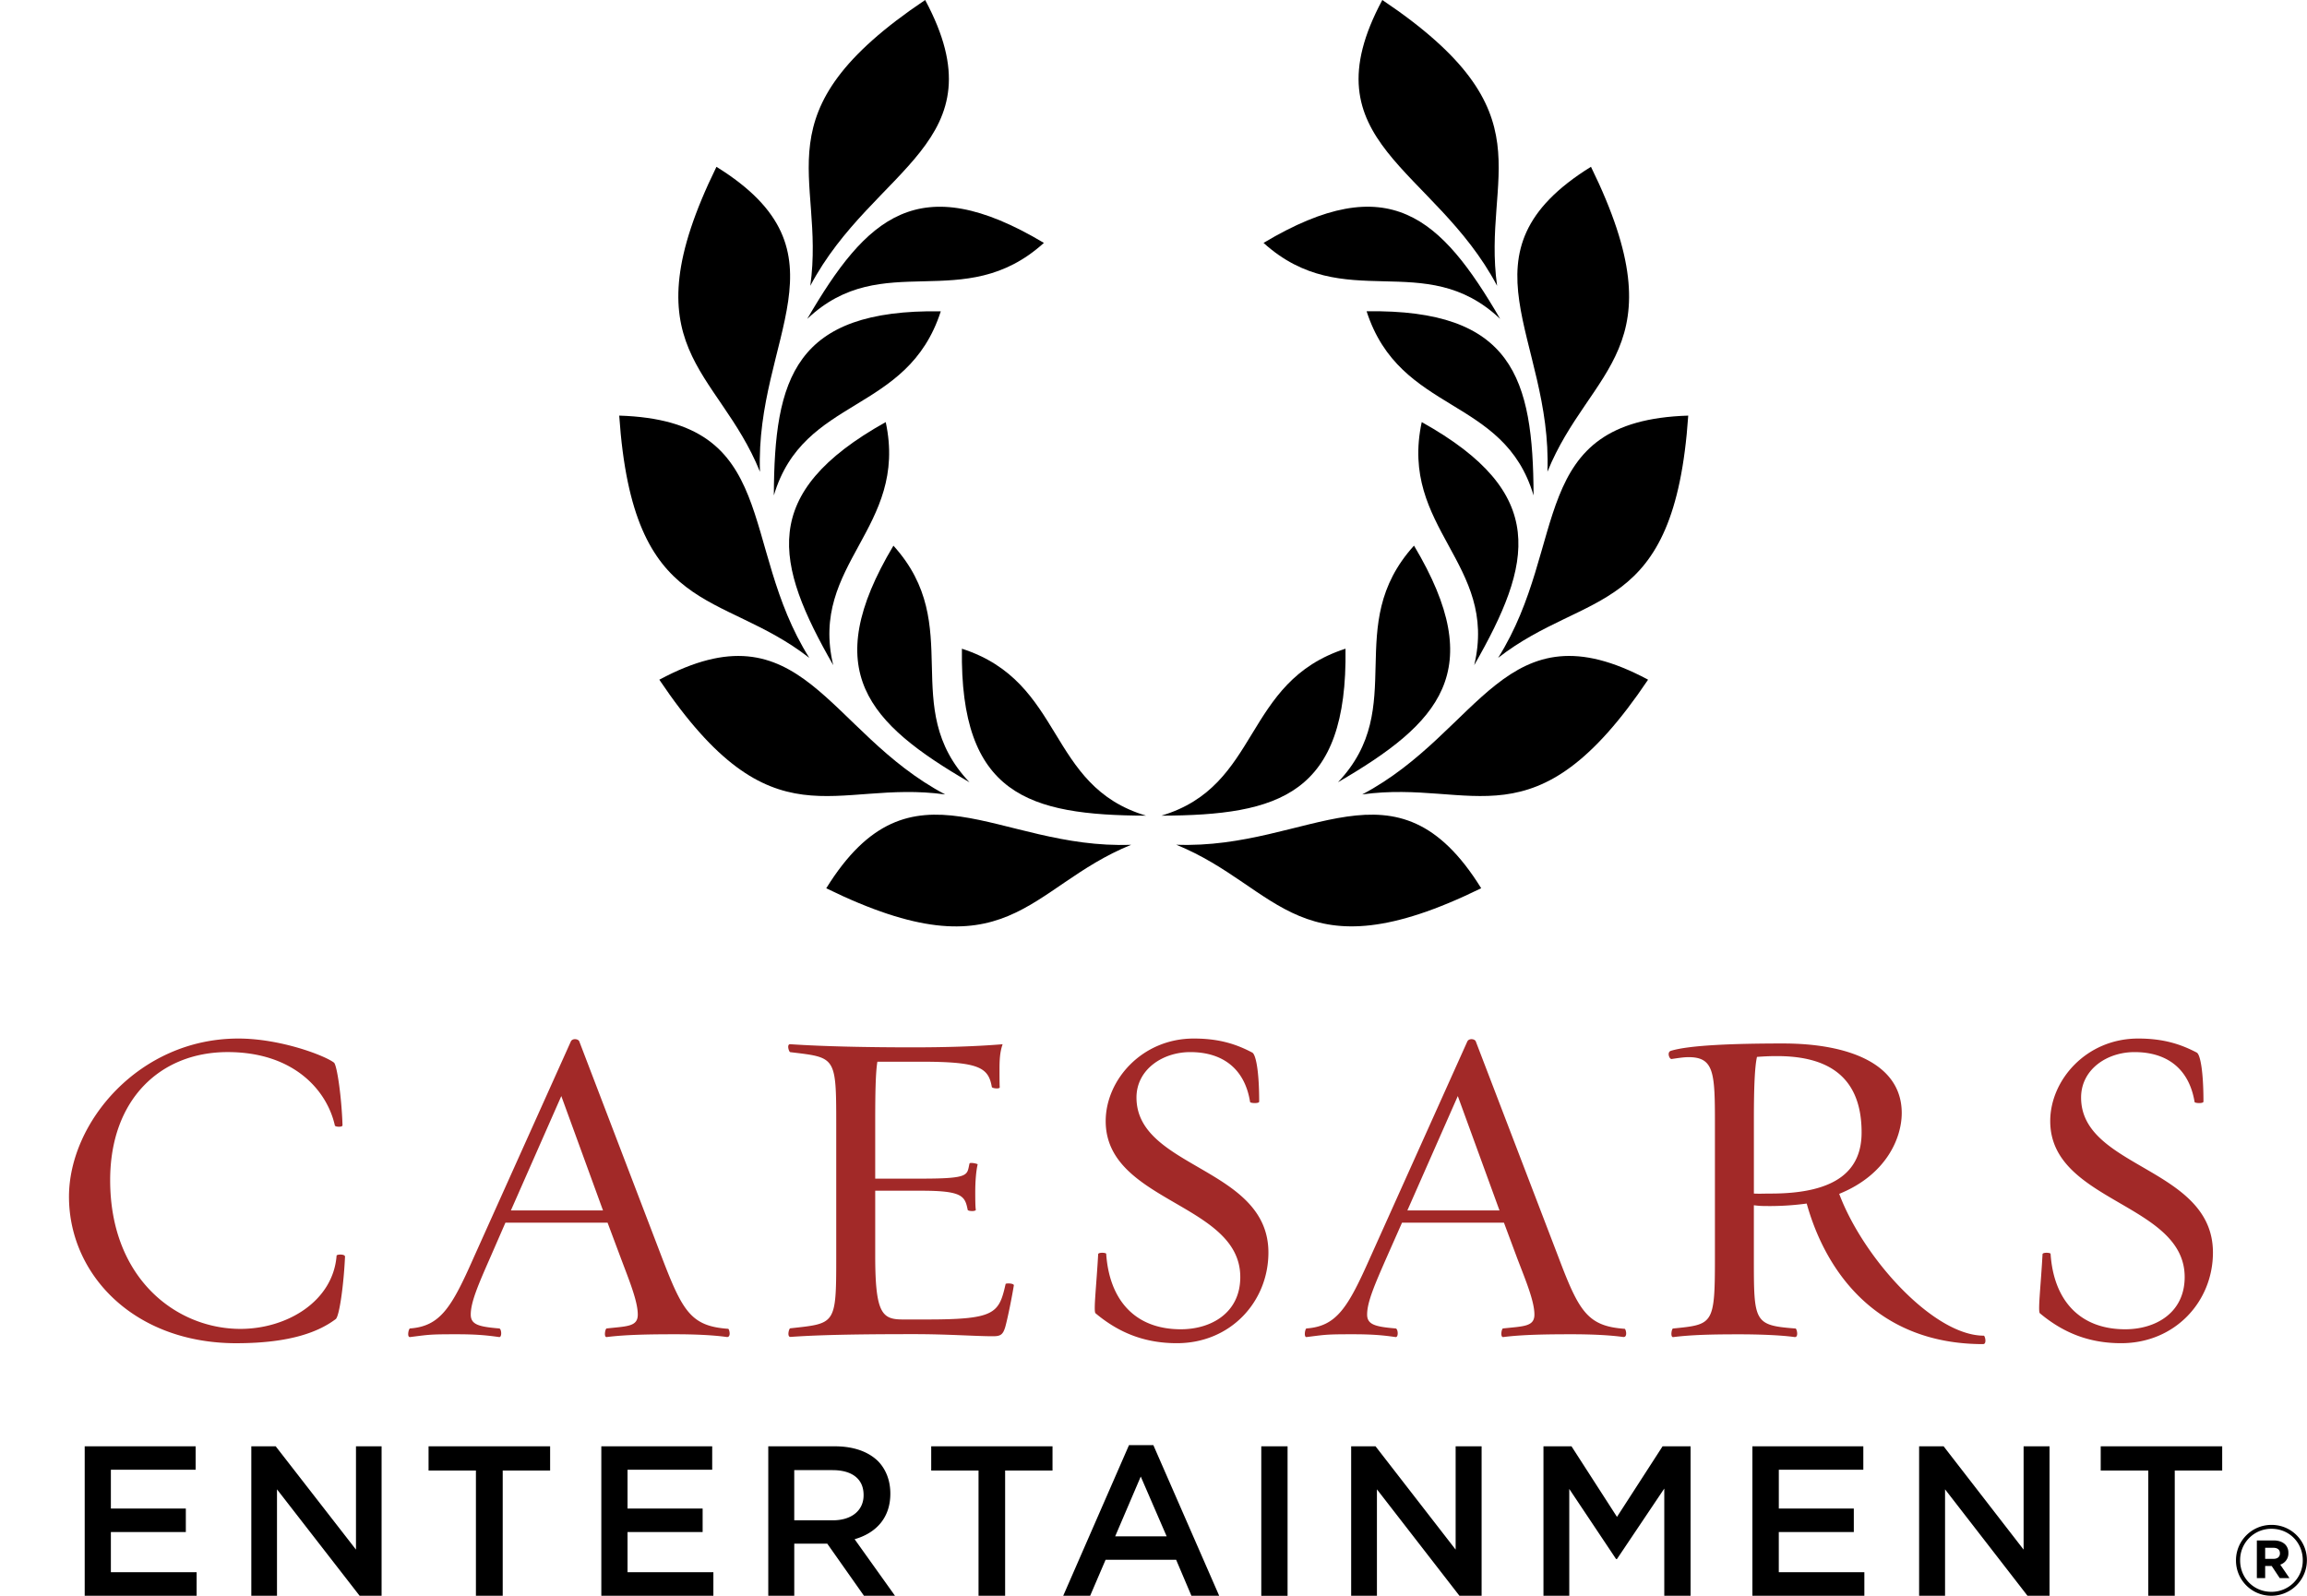
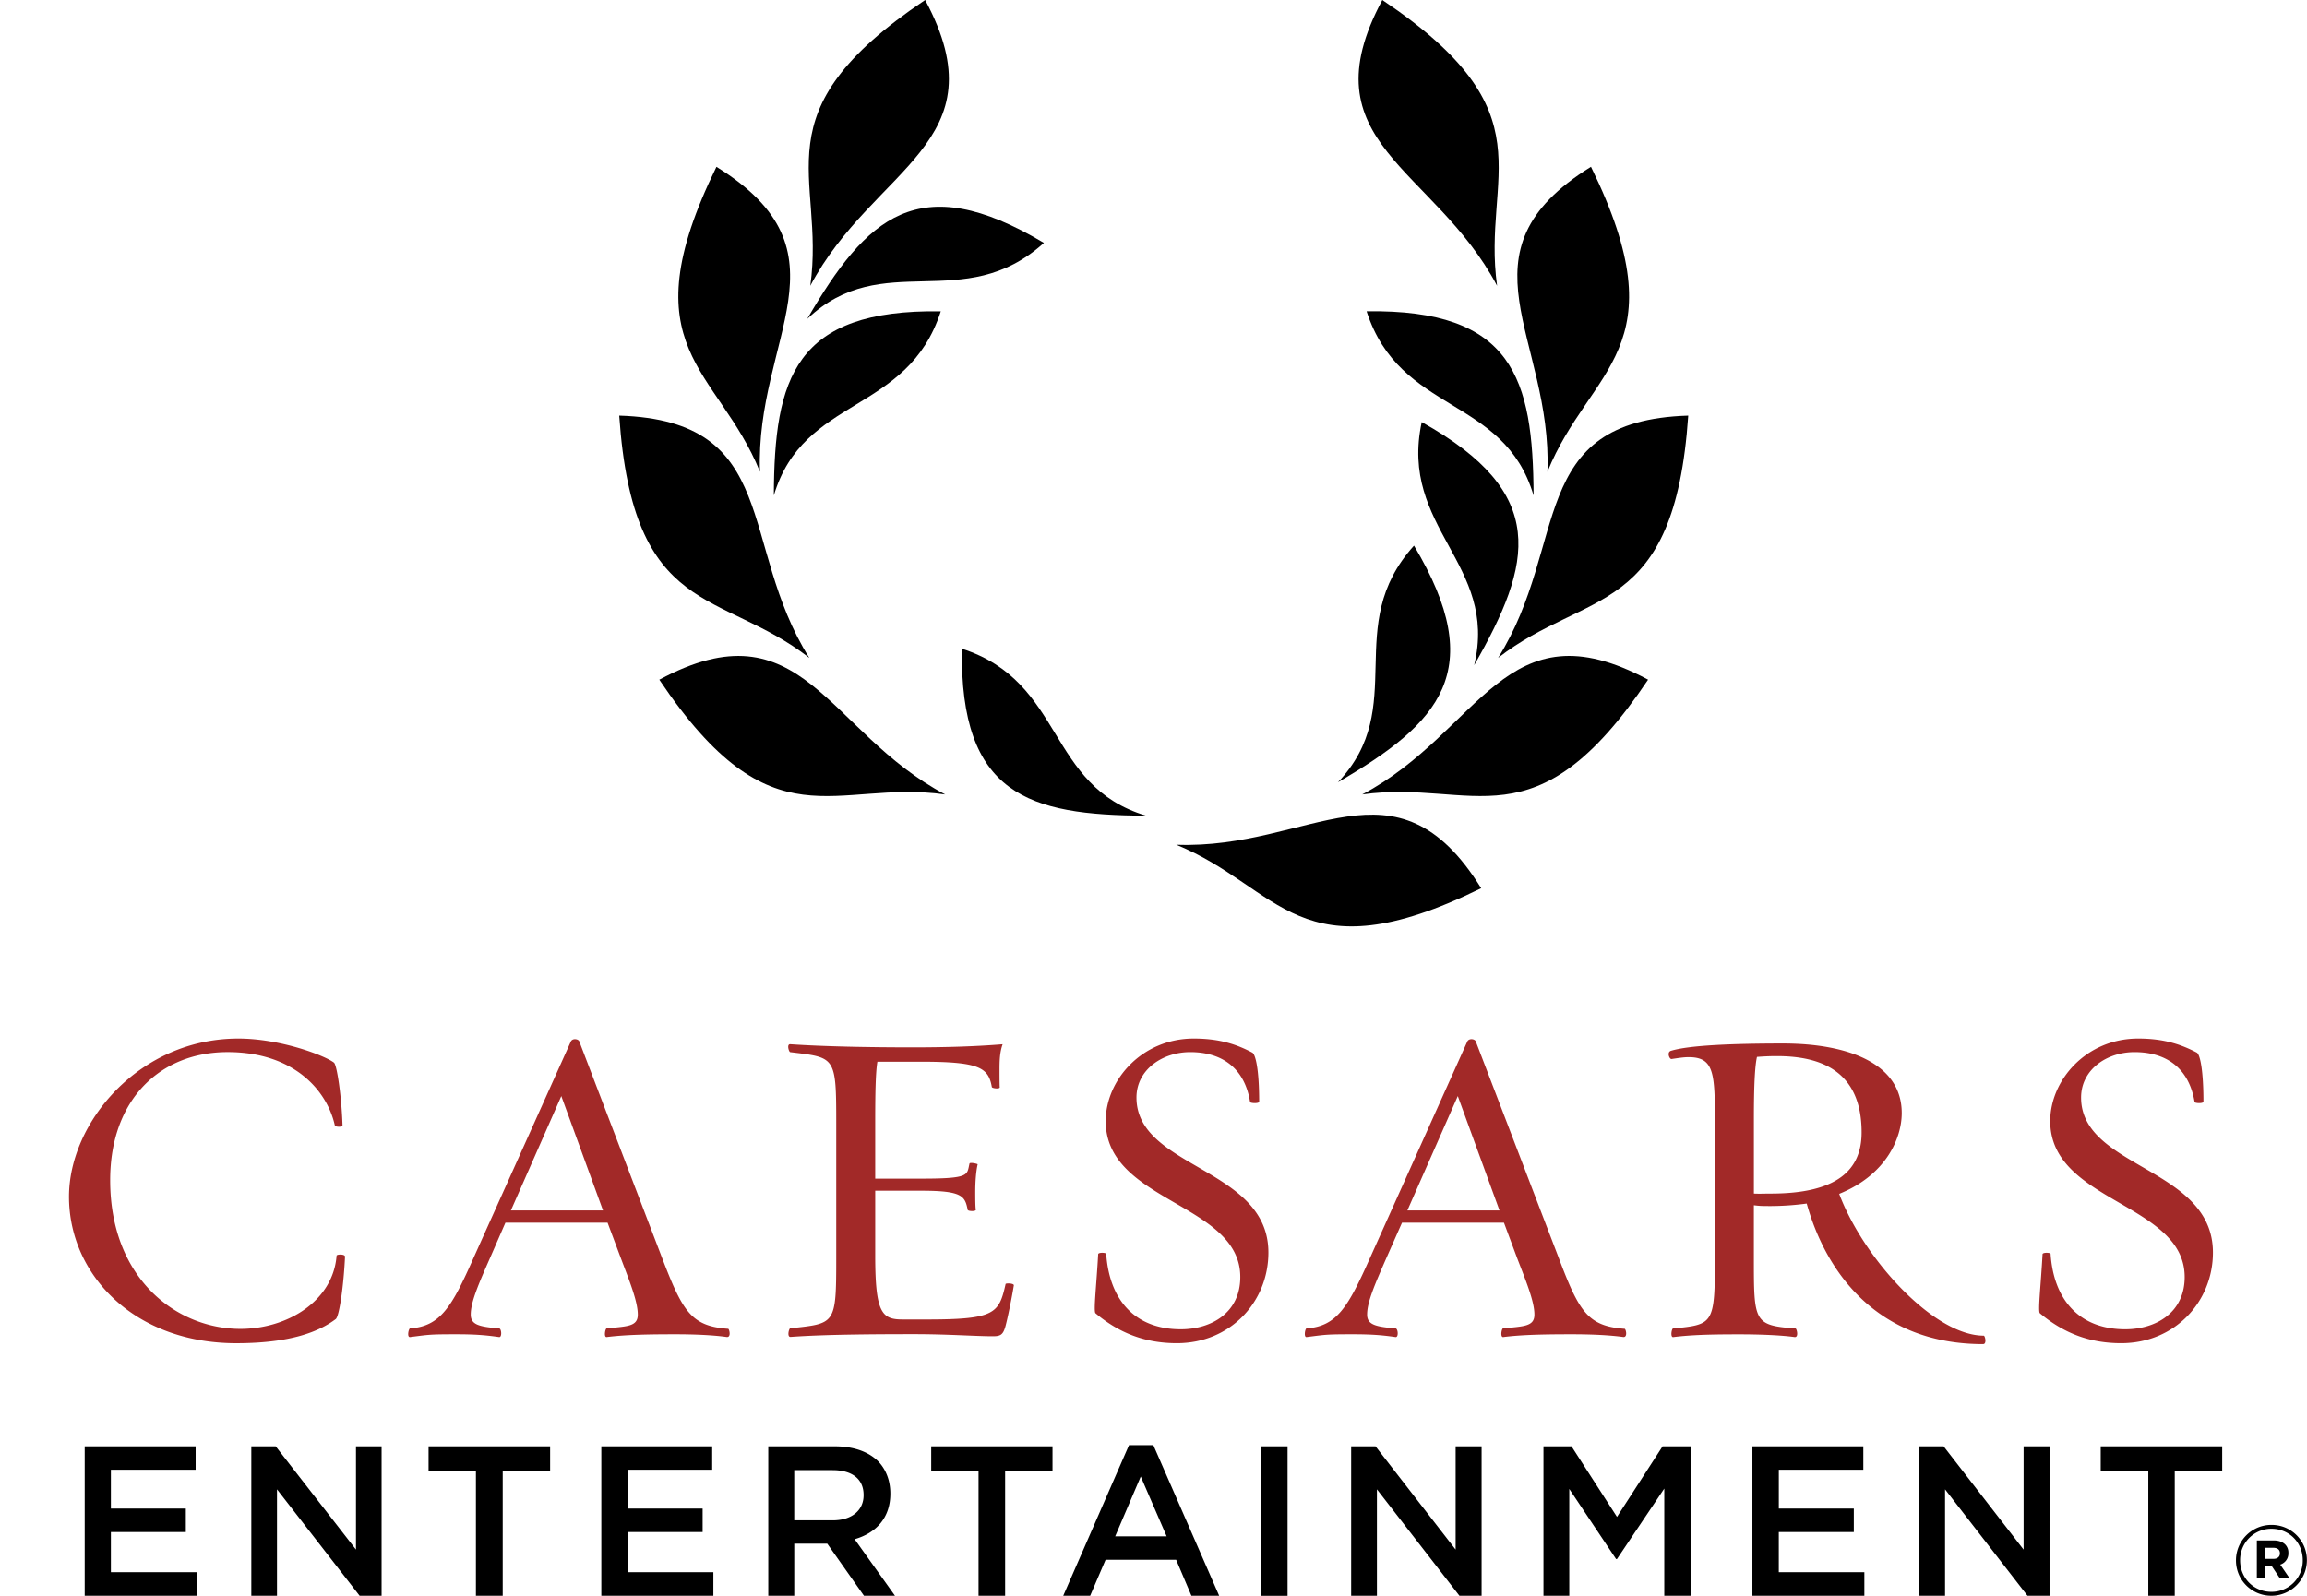
<svg xmlns="http://www.w3.org/2000/svg" xml:space="preserve" width="115.48" height="79.9">
  <defs>
    <clipPath id="a" clipPathUnits="userSpaceOnUse">
      <path d="M298.68 12.605h188.11V62.1H298.68V12.605z" />
    </clipPath>
  </defs>
  <path d="M4.24 72.416h5.553v1.175H5.55v1.943h3.752v1.176H5.55v2.011h4.292V79.9H4.24v-7.484zM12.58 72.416H13.8l4.019 5.173v-5.173h1.282V79.9h-1.1l-4.136-5.329V79.9H12.58v-7.484zM23.823 73.63h-2.371v-1.214h6.085v1.215h-2.373V79.9h-1.341v-6.27zM30.1 72.416h5.55v1.175h-4.238v1.943h3.759v1.176h-3.759v2.011h4.297V79.9H30.1v-7.484zM41.69 76.122c.943 0 1.538-.497 1.538-1.252v-.02c0-.8-.58-1.24-1.551-1.24h-1.92v2.512h1.932zm-3.233-3.705h3.33c.942 0 1.676.266 2.166.745.391.403.614.965.614 1.617v.013c0 1.23-.74 1.976-1.788 2.276L44.8 79.9h-1.553l-1.838-2.61h-1.651v2.61h-1.301v-7.483zM48.982 73.63h-2.369v-1.214h6.072v1.215h-2.372V79.9h-1.331v-6.27zM58.398 76.924l-1.296-2.993-1.28 2.993h2.576zm-1.885-4.565h1.22l3.295 7.541h-1.39l-.764-1.8h-3.533l-.772 1.8h-1.348l3.292-7.541zM63.135 72.418h1.316v7.484h-1.316v-7.484zM67.634 72.416h1.22l4.01 5.173v-5.173h1.3V79.9h-1.11l-4.13-5.329V79.9h-1.29v-7.484zM77.26 72.416h1.403l2.277 3.535 2.283-3.535h1.401V79.9h-1.316v-5.368L80.94 78.06h-.046l-2.342-3.509V79.9H77.26v-7.484zM87.719 72.416h5.552v1.175h-4.23v1.943h3.754v1.176H89.04v2.011h4.283V79.9h-5.604v-7.484zM96.064 72.416h1.226l4.004 5.173v-5.173h1.298V79.9h-1.103l-4.127-5.329V79.9h-1.298v-7.484zM107.536 73.63h-2.382v-1.214h6.081v1.215h-2.375V79.9h-1.324v-6.27zM113.803 78.052c.21 0 .322-.112.322-.269v-.01c0-.182-.125-.275-.332-.275h-.407v.554h.417zm-.833-.922h.836c.255 0 .452.072.585.205a.573.573 0 0 1 .157.412v.01a.585.585 0 0 1-.407.584l.462.676h-.487l-.402-.606h-.328v.606h-.416V77.13zm2.298.996v-.011c0-.867-.672-1.568-1.564-1.568a1.56 1.56 0 0 0-1.571 1.579v.01c0 .865.671 1.567 1.562 1.567a1.56 1.56 0 0 0 1.573-1.577m-3.343.01v-.01c0-.968.783-1.775 1.779-1.775.995 0 1.771.797 1.771 1.764v.011a1.78 1.78 0 0 1-1.78 1.774c-.995 0-1.77-.802-1.77-1.764" />
  <path fill="#a22928" d="M11.84 67.256c-5.166 0-8.387-3.471-8.387-7.337C3.453 56.2 6.967 52 11.93 52c2.099 0 4.318.846 4.788 1.206.154.133.384 1.748.427 3.137 0 .105-.355.085-.382.015-.385-1.742-2.035-3.68-5.369-3.68-3.357 0-5.88 2.36-5.88 6.412 0 4.944 3.331 7.448 6.52 7.448 2.336 0 4.638-1.383 4.814-3.665 0-.073.422-.093.422.046-.062 1.381-.28 2.999-.468 3.13-.803.605-2.21 1.206-4.962 1.206M25.574 60.606h4.61l-2.087-5.726-2.523 5.726zm8.236 6.201c-1.322 0-2.485.02-3.43.138-.17.041-.086-.429-.013-.429 1.023-.112 1.558-.086 1.558-.694 0-.67-.425-1.7-.847-2.823l-.666-1.78H25.3l-.776 1.78c-.582 1.325-.96 2.197-.96 2.823 0 .51.425.608 1.423.694.117 0 .156.47-.014.429-.705-.099-1.208-.138-2.145-.138-1.331 0-1.345.02-2.29.138-.184.041-.084-.429-.013-.429 1.513-.112 2.082-1.045 3.19-3.557l4.86-10.814c.084-.174.378-.128.423 0l4.134 10.814c1.038 2.707 1.46 3.445 3.32 3.575.058.02.157.432-.072.41-.697-.098-1.632-.137-2.57-.137M49.692 66.906c-.834 0-2.262-.105-3.913-.105-2.262 0-4.565.02-6.202.138-.197.02-.085-.43-.02-.43 2.263-.25 2.302-.158 2.302-3.537v-6.708c0-3.394-.039-3.308-2.302-3.583-.065 0-.202-.431.02-.396 1.637.11 3.83.156 6.103.156 1.665 0 3.178-.046 4.508-.156-.145.409-.156.827-.156 1.296 0 .221 0 .666.01.848.033.11-.368.07-.394 0-.17-.99-.646-1.27-3.581-1.27h-2.148c-.091.552-.109 1.583-.109 2.985v2.87h2.303c2.459 0 2.28-.175 2.417-.755.015-.072.37 0 .409.037-.081.34-.121.876-.121 1.385 0 .251 0 .698.025.873.046.117-.381.097-.403.026-.137-.696-.268-.961-2.327-.961H43.81v3.27c0 2.903.358 3.177 1.388 3.177h1.189c3.416 0 3.617-.295 3.95-1.775 0-.046.43-.046.412.071-.09.555-.3 1.618-.43 2.082-.119.396-.244.462-.627.462M54.838 65.756c-.11-.086.046-1.384.132-2.956 0-.104.402-.085.402-.02.156 2.279 1.41 3.777 3.738 3.777 1.519 0 2.974-.823 2.974-2.615 0-3.713-6.737-3.737-6.737-7.808 0-2.054 1.813-4.134 4.407-4.134 1.3 0 2.154.294 2.931.704.182.103.345.946.345 2.453 0 .11-.456.083-.456.018-.262-1.655-1.362-2.496-2.994-2.496-1.4 0-2.692.885-2.692 2.275 0 3.556 6.604 3.488 6.604 7.76 0 2.46-1.895 4.54-4.578 4.54-1.599 0-2.896-.508-4.076-1.498M70.448 60.606h4.611l-2.087-5.726-2.524 5.726zm8.229 6.201c-1.317 0-2.482.02-3.417.138-.18.041-.095-.429-.025-.429 1.025-.112 1.572-.086 1.572-.694 0-.67-.432-1.7-.862-2.823l-.663-1.78H70.18l-.787 1.78c-.58 1.325-.96 2.197-.96 2.823 0 .51.43.608 1.427.694.118 0 .163.47-.015.429-.693-.099-1.21-.138-2.15-.138-1.317 0-1.336.02-2.28.138-.17.041-.087-.429-.016-.429 1.513-.112 2.074-1.045 3.19-3.557l4.86-10.814c.09-.174.378-.128.424 0l4.142 10.814c1.023 2.707 1.452 3.445 3.312 3.575.06.02.158.432-.073.41-.696-.098-1.636-.137-2.577-.137M87.948 52.919c-.109.475-.155 1.5-.155 3.13v3.713c.315.015.469 0 .847 0 3.358 0 4.545-1.208 4.545-3.06 0-3.053-2.007-3.823-4.238-3.823-.347 0-.62.012-1 .04m2.49 7.343a13.71 13.71 0 0 1-1.775.125c-.445 0-.554 0-.87-.04v2.634c0 3.224 0 3.379 2.088 3.538.057 0 .17.448-.047.428-.696-.098-1.793-.137-2.771-.137-1.305 0-2.355.02-3.293.137-.176.042-.09-.428-.025-.428 2.013-.203 2.099-.184 2.099-3.538v-6.735c0-2.526-.039-3.314-1.32-3.314-.246 0-.533.047-.844.092-.112.025-.25-.334-.047-.407.918-.286 3.155-.37 5.615-.37 3.268 0 5.947 1.003 5.947 3.484 0 1.251-.774 3.093-3.13 4.046 1.208 3.224 4.726 7.1 7.235 7.1.064 0 .166.423-.032.423-5.24 0-7.848-3.518-8.83-7.038M102.11 65.756c-.11-.086.047-1.384.132-2.956 0-.104.403-.085.403-.02.15 2.279 1.417 3.777 3.738 3.777 1.521 0 2.974-.823 2.974-2.615 0-3.713-6.73-3.737-6.73-7.808 0-2.054 1.806-4.134 4.402-4.134 1.29 0 2.15.294 2.935.704.176.103.333.946.333 2.453 0 .11-.444.083-.444.018-.274-1.655-1.37-2.496-3.006-2.496-1.403 0-2.675.885-2.675 2.275 0 3.556 6.6 3.488 6.6 7.76 0 2.46-1.904 4.54-4.593 4.54-1.591 0-2.887-.508-4.069-1.498" />
  <path d="M57.37 40.841c-5.885-.023-9.329-1.041-9.22-8.36 5.172 1.674 4.216 6.872 9.22 8.36M52.254 12.162c-4.03 3.644-8.058.215-11.847 3.805 2.96-5.084 5.565-7.556 11.847-3.805" />
  <path d="M40.561 14.309C41.337 8.736 37.846 5.68 46.31 0c3.846 7.169-2.604 8.363-5.748 14.308M47.093 15.586c-1.67 5.176-6.871 4.216-8.357 9.221.021-5.882 1.038-9.327 8.357-9.22" />
  <path d="M38.04 23.618c-2.113-5.214-6.662-6.114-2.177-15.265 6.918 4.287 1.93 8.546 2.178 15.265M30.996 20.81c8.131.252 5.939 6.436 9.514 12.129-4.436-3.455-8.824-1.96-9.514-12.13M33.003 34.033c7.171-3.849 8.365 2.604 14.31 5.745-5.575-.772-8.626 2.713-14.31-5.745" />
-   <path d="M41.708 33.304c-2.925-5.11-3.76-8.604 2.628-12.17 1.142 5.317-3.843 7.092-2.628 12.17M44.722 27.322c3.645 4.028.214 8.058 3.808 11.847-5.086-2.962-7.56-5.566-3.808-11.847M41.359 44.476c4.285-6.917 8.546-1.927 15.262-2.177-5.214 2.117-6.114 6.663-15.262 2.177M58.134 40.841c5.885-.023 9.327-1.041 9.217-8.361-5.171 1.672-4.214 6.871-9.217 8.361M63.248 12.162c4.03 3.642 8.056.215 11.845 3.805-2.96-5.086-5.564-7.558-11.845-3.805" />
  <path d="M74.939 14.309C74.164 8.736 77.655 5.68 69.194 0c-3.847 7.169 2.602 8.364 5.745 14.309M68.407 15.585c1.672 5.175 6.874 4.218 8.358 9.223-.021-5.883-1.039-9.328-8.357-9.223" />
  <path d="M77.46 23.618c2.114-5.215 6.663-6.115 2.178-15.267-6.916 4.288-1.929 8.547-2.179 15.267M84.507 20.81c-8.132.252-5.941 6.436-9.516 12.129 4.437-3.457 8.825-1.962 9.516-12.13M82.497 34.032c-7.169-3.848-8.365 2.604-14.308 5.745 5.575-.772 8.627 2.713 14.308-5.745" />
  <path d="M73.794 33.304c2.924-5.11 3.763-8.605-2.627-12.17-1.144 5.316 3.842 7.09 2.627 12.17M70.78 27.32c-3.644 4.029-.215 8.059-3.806 11.847 5.085-2.962 7.556-5.565 3.806-11.847M74.143 44.474c-4.285-6.915-8.546-1.924-15.264-2.178 5.215 2.12 6.117 6.664 15.264 2.178" />
  <g clip-path="url(#a)" transform="matrix(1.25 0 0 -1.25 -59.777 857.119)">
    <path d="M310.836-35.36c0-.037-.23-.025-.23 0-.09.424-.423.718-1.447.718h-.845v-4.06c0-1.138.077-1.381.973-1.458.038 0 .064-.256-.039-.244-.294.039-.947.052-1.357.052-.55 0-1.178 0-1.575-.052-.102-.025-.05.244-.012.244.845.089.973.255.973 1.459v4.059h-.897c-.985 0-1.37-.282-1.498-.73-.05-.013-.243-.013-.23.026.038.205.064.69.064.96 0 .102 0 .294-.05.499-.014.039.216.05.23.013.076-.307.102-.32 1.484-.32h2.78c1.37 0 1.433 0 1.51.32.012.038.256.026.23-.026-.05-.204-.077-.537-.077-.857 0-.154 0-.474.013-.602M313.206-34.13c.819.038 1.14.448 1.14.742 0 .244-.154.41-.5.589-.256.128-.41.244-.41.487 0 .269.244.46.525.46.46 0 .935-.383.935-1.075 0-.82-.691-1.382-1.677-1.447-.077 0-.051.244-.013.244M317.2-39.84c-.05.038-.013.755.026 1.433 0 .064.23.04.23.013.077-.973.59-1.74 1.588-1.74.691 0 1.165.408 1.165 1.023 0 1.601-2.817 1.601-2.817 3.355 0 .883.794 1.792 1.972 1.792.563 0 .922-.166 1.255-.358.076-.052.18-.577.18-1.23 0-.038-.257-.038-.257 0-.116.705-.576 1.191-1.268 1.191-.602 0-1.05-.295-1.05-.883 0-1.537 2.766-1.499 2.766-3.342 0-1.05-.82-1.959-2.036-1.959-.704 0-1.255.282-1.754.704M334.983-40.468c-.026-.051-.154-.076-.18.013l-1.497 3.957-1.741-3.97c-.026-.051-.141-.076-.18.013l-1.96 4.635c-.447 1.063-.754 1.42-1.446 1.485-.025 0-.063.269.013.243.295-.038.833-.063 1.217-.063.512 0 1.344 0 1.715.063.052.026.039-.243.013-.243-.435-.038-.704-.115-.704-.371 0-.192.14-.756.282-1.088l1.318-3.086 1.28 2.945-.05.115c-.436.986-.73 1.42-1.383 1.485-.064 0-.077.269 0 .243.28-.038.832-.063 1.203-.063.525 0 1.434 0 1.793.063.077.026.064-.243.026-.243-.577-.038-.794-.141-.794-.41 0-.23.025-.5.23-1.05l1.114-3.072 1.216 3.11c.218.577.282.795.282 1.038s-.18.346-.627.384c-.064 0-.077.269 0 .243a9.516 9.516 0 0 1 1.127-.063c.524 0 .6.012.985.076.064 0 .039-.256.013-.256-.512-.038-.922-.487-1.331-1.485l-1.934-4.648zM344.945-40.404c-.064-.013-.038.243 0 .243.743.09.884.27.884 1.46v1.306h-3.432V-38.7c0-1.127.103-1.396.871-1.46.038 0 .064-.269-.013-.243-.307.038-.87.051-1.28.051-.55 0-1.268 0-1.678-.05-.076-.027-.038.242 0 .242.973.116 1.063.243 1.063 1.46v2.893c0 1.217-.09 1.371-1.063 1.473-.038 0-.064.27.013.243.397-.064 1.114-.064 1.665-.064.41 0 .973.026 1.28.064.077.026.051-.243.013-.243-.768-.064-.87-.333-.87-1.473v-1.216h3.431v1.216c0 1.204-.14 1.396-.884 1.473-.038 0-.064.27 0 .256.397-.064.947-.077 1.498-.077.422 0 1.165.026 1.46.064.076.026.076-.243.012-.243-.998-.077-1.05-.32-1.05-1.473V-38.7c0-1.152.052-1.37 1.05-1.46.064 0 .064-.269-.012-.243-.295.038-1.038.051-1.46.051-.55 0-1.088 0-1.498-.05M351.694-36.947c0-2.1 1.344-3.188 2.624-3.188 1.371 0 2.37.845 2.37 2.56 0 2.1-1.358 3.214-2.638 3.214-1.37 0-2.356-.858-2.356-2.586m-1.076-.41c0 1.754 1.55 3.393 3.65 3.393 1.971 0 3.47-1.524 3.47-3.2 0-1.742-1.537-3.38-3.65-3.38-1.959 0-3.47 1.51-3.47 3.187M371.654-40.468c-.026-.051-.154-.076-.18.013l-1.497 3.957-1.742-3.97c-.025-.051-.141-.076-.18.013l-1.958 4.635c-.448 1.063-.755 1.42-1.447 1.485-.025 0-.063.269.013.243.295-.038.832-.063 1.217-.063.512 0 1.344 0 1.715.063.05.026.039-.243.013-.243-.435-.038-.704-.115-.704-.371 0-.192.14-.756.28-1.088l1.32-3.086 1.28 2.945-.051.115c-.435.986-.73 1.42-1.382 1.485-.064 0-.077.269 0 .243.28-.038.832-.063 1.203-.063.525 0 1.434 0 1.793.063.077.026.064-.243.025-.243-.576-.038-.794-.141-.794-.41 0-.23.026-.5.23-1.05l1.115-3.072 1.216 3.11c.218.577.282.795.282 1.038s-.18.346-.627.384c-.065 0-.077.269 0 .243a9.51 9.51 0 0 1 1.126-.063c.525 0 .602.012.986.076.064 0 .039-.256.013-.256-.512-.038-.922-.487-1.332-1.485l-1.933-4.648zM381.501-40.404c-.358 0-.96.051-1.677.051-.973 0-2.138 0-2.855-.05-.077 0-.039.242 0 .242.973.116 1.062.243 1.062 1.46v2.893c0 1.217-.089 1.371-1.062 1.473-.039 0-.077.27 0 .256.717-.064 1.843-.077 2.816-.077.692 0 1.358.026 1.946.077-.064-.205-.064-.474-.064-.666 0-.102-.012-.384 0-.448 0-.026-.242-.038-.242-.013-.078.423-.23.628-1.473.628h-.832c-.039-.218-.052-.577-.052-1.178v-1.179h.64c1.076 0 1.153.026 1.256.436 0 .025.243.038.23-.026-.038-.14-.05-.537-.05-.755v-.55c.024-.014-.245-.026-.245-.014-.089.5-.166.538-1.19.538h-.64v-1.267c0-1.229.063-1.345.5-1.345h.498c1.472 0 1.511.205 1.652.833 0 .012.256.012.256-.026-.039-.243-.14-.87-.205-1.063-.039-.192-.103-.23-.269-.23M390.926-37.652h1.78l-.794 2.151-.986-2.15zm1.78-2.752c-.077-.026-.038.243 0 .243.435.051.704-.013.704.243 0 .294-.166.717-.333 1.204l-.23.678h-2.074l-.295-.678c-.243-.564-.384-.935-.384-1.19 0-.219.243-.219.653-.257.064 0 .064-.269-.013-.243a9.298 9.298 0 0 1-1.101.051c-.55 0-.64 0-1.063-.05-.076-.014-.038.242 0 .242.64.051.974.397 1.46 1.472l2.125 4.648c.026.064.154.077.18 0l1.844-4.648c.37-.92.55-1.395 1.472-1.472.038 0 .064-.269-.013-.243-.307.038-.858.051-1.28.051-.551 0-1.242 0-1.652-.05M400.043-34.476c-.052-.18-.077-.551-.077-1.242v-1.536c.115 0 .192-.013.358-.013 1.268 0 1.768.487 1.768 1.357 0 1.075-.615 1.46-1.729 1.46-.14 0-.179-.013-.32-.026m.295-3.162c-.193 0-.257 0-.372.013v-1.076c0-1.152.09-1.383.961-1.46.038 0 .064-.268-.014-.243-.294.039-.947.05-1.356.05-.564 0-1.19 0-1.6-.05-.078-.025-.039.244 0 .244.831.089.985.243.985 1.459v2.894c0 1.114-.205 1.357-.653 1.357-.102 0-.218-.013-.359-.038-.05-.026-.115.217-.038.23.41.128 1.55.179 2.6.179 1.728 0 2.65-.55 2.65-1.575 0-.64-.462-1.267-1.217-1.587.512-1.306 1.728-3.073 2.842-3.073.04 0 .077-.243 0-.243-2.099 0-3.29 1.485-3.712 2.995a5.157 5.157 0 0 0-.717-.076M411.145-40.404c-.359 0-.96.051-1.678.051-.972 0-2.138 0-2.854-.05-.078 0-.039.242 0 .242.972.116 1.062.243 1.062 1.46v2.893c0 1.217-.09 1.371-1.062 1.473-.039 0-.078.27 0 .256.716-.064 1.843-.077 2.816-.077.691 0 1.357.026 1.946.077-.064-.205-.064-.474-.064-.666 0-.102-.013-.384 0-.448 0-.026-.243-.038-.243-.013-.077.423-.23.628-1.472.628h-.833c-.039-.218-.05-.577-.05-1.178v-1.179h.64c1.075 0 1.151.026 1.254.436 0 .025.243.038.23-.026-.038-.14-.05-.537-.05-.755v-.55c.024-.014-.245-.026-.245-.014-.089.5-.165.538-1.19.538h-.64v-1.267c0-1.229.064-1.345.5-1.345h.5c1.471 0 1.51.205 1.65.833 0 .012.257.012.257-.026-.039-.243-.14-.87-.205-1.063-.039-.192-.103-.23-.269-.23" />
    <path fill-rule="evenodd" d="M448.855-35.857c0-1.465.948-2.56 2.256-2.607 1.194-.038 2.18.815 2.251 1.949.037.556-.14 1.095-.487 1.478-.3.334-.714.529-1.164.548a1.65 1.65 0 0 1-1.202-.437 1.325 1.325 0 0 1-.416-.951c0-.748.356-1.247.962-1.334.507-.071.933.167 1.065.596a.955.955 0 0 1-.032.604.415.415 0 0 1-.542.223.425.425 0 0 1-.235-.546l-.003.004c.004-.01.008-.034.004-.044-.007 0-.057-.016-.136-.003-.059.01-.243.034-.237.496 0 .132.05.248.152.346a.807.807 0 0 0 .583.203.8.8 0 0 0 .575-.268c.196-.216.294-.531.272-.862-.04-.674-.647-1.184-1.38-1.158-.95.03-1.447.91-1.443 1.76 0 .967.82 1.785 1.79 1.79h13.637c.97-.005 1.79-.823 1.79-1.79.002-.85-.492-1.73-1.443-1.76-.733-.026-1.342.484-1.382 1.158-.02.33.078.646.271.862a.816.816 0 0 0 .575.268.816.816 0 0 0 .586-.203.47.47 0 0 0 .154-.346c.002-.462-.179-.486-.24-.496-.08-.013-.13.003-.142.013.005 0 .006.025.011.035a.426.426 0 0 1-.237.544.417.417 0 0 1-.545-.226.943.943 0 0 1-.03-.604c.131-.43.56-.667 1.062-.596.605.087.967.586.964 1.334-.002.357-.15.695-.416.95a1.65 1.65 0 0 1-1.202.438 1.652 1.652 0 0 1-1.164-.548c-.343-.383-.52-.922-.489-1.478.073-1.132 1.062-1.987 2.253-1.95 1.312.048 2.258 1.143 2.257 2.608 0 1.419-1.206 2.623-2.627 2.632h-13.648c-1.426-.01-2.627-1.213-2.628-2.632" />
    <path fill-rule="evenodd" d="M462.283-35.342a3.113 3.113 0 0 1-.106-.44h-7.742c-.026.15-.055.297-.105.44h7.953zm-8.473.69a.335.335 0 0 1-.297-.17.344.344 0 0 1-.006-.344c.173-.308.273-.638.297-.985a.344.344 0 0 1 .344-.324h8.318c.183 0 .335.143.343.324.025.347.123.677.295.985a.328.328 0 0 1-.005.343.335.335 0 0 1-.295.171h-8.994zM453.98-37.022a.363.363 0 0 1-.36-.364c0-.2.161-.363.36-.363h8.65a.363.363 0 0 1 0 .727h-8.65z" />
    <path d="M457.582-39.049v-4.306h1.445v4.306c0 .961-1.445.961-1.445 0m-1.97 0v-4.306h1.442v4.306c0 .961-1.442.961-1.442 0m-1.973 0v-4.306h1.444v4.306c0 .961-1.444.961-1.444 0m5.918 0v-4.306h1.445v4.306c0 .961-1.445.961-1.445 0m1.974 0v-4.306h1.444v4.306c0 .961-1.444.961-1.444 0" />
    <path fill="#c72027" d="M467.585-26.873c-.303 0-.336-.144-.336-.192-.17-2.183-2.416-3.361-4.442-3.361a5.82 5.82 0 0 0-2.269.462 8.1 8.1 0 0 0-1.187-.916c.955-.344 2.046-.541 3.265-.541 2.193 0 3.773.39 4.835 1.185.313.23.484 2.507.51 3.115 0 .12-.1.248-.376.248m-5.394 9.384c3.126 0 4.63-1.835 4.98-3.421.047-.136.23-.157.335-.157.313 0 .33.19.33.233-.032.998-.212 2.893-.469 3.107-.465.356-2.613 1.186-4.666 1.186-4.86 0-8.25-4.067-8.25-7.721 0-1.611.622-3.275 1.821-4.593.553.32 1.063.76 1.49 1.328-.643 1.067-1.037 2.42-1.037 4.056 0 3.58 2.197 5.982 5.466 5.982" />
    <path fill="#c72027" d="M449.104-21.067c.109 0 .292.02.336.157.35 1.586 1.859 3.42 4.982 3.42.812 0 1.552-.15 2.214-.423.245.212.501.417.773.606a8.286 8.286 0 0 1-3.497.766c-2.052 0-4.202-.83-4.665-1.186-.255-.214-.435-2.11-.467-3.107 0-.043.013-.233.324-.233m10.731 2.06a4.02 4.02 0 0 1-.958-.781c.647-.98 1.011-2.233 1.011-3.684 0-.485-.037-.943-.104-1.38h-.004c-.399-2.666-1.953-4.401-3.808-5.148a5.698 5.698 0 0 0-.336-.124c-.063-.02-.128-.043-.192-.061a5.438 5.438 0 0 0-.355-.092c-.063-.014-.123-.03-.187-.042a6.049 6.049 0 0 0-.385-.06c-.054-.004-.107-.014-.161-.02a6.35 6.35 0 0 0-.551-.027c-2.029 0-4.269 1.178-4.439 3.36 0 .049-.035.193-.341.193-.277 0-.373-.127-.373-.248.027-.608.201-2.884.51-3.115 1.063-.796 2.641-1.185 4.834-1.185.155 0 .307.002.456.012.128.002.253.01.377.02l.065.004c2.393.198 4.225 1.184 5.452 2.537l.002-.001c.016.016.027.033.04.049.128.143.247.287.361.435.019.028.04.056.06.083a5.846 5.846 0 0 1 .362.545c.089.148.174.296.251.449.019.038.039.077.058.118a7.974 7.974 0 0 1 .25.578 7.189 7.189 0 0 1 .299 1.05c.009.043.018.086.024.128a6.45 6.45 0 0 1 .107 1.152c0 1.837-.854 3.779-2.325 5.255" />
    <path d="M433.738-49.26v.01c0 1.016.762 1.849 1.844 1.849.66 0 1.057-.23 1.4-.557l-.404-.465c-.286.266-.592.445-1 .445-.685 0-1.18-.562-1.18-1.262v-.01c0-.7.495-1.272 1.18-1.272.438 0 .72.179 1.026.465l.403-.408c-.373-.39-.78-.634-1.45-.634-1.042 0-1.819.812-1.819 1.839M440.446-49.618l-.62 1.43-.611-1.43h1.23zm-.9 2.181h.583l1.573-3.601h-.663l-.363.863h-1.691l-.368-.863h-.643l1.573 3.601zM442.929-47.463h2.65v-.561h-2.021v-.93h1.792v-.562h-1.792v-.96h2.048v-.562h-2.677v3.575zM446.725-50.517l.378.45c.342-.296.684-.465 1.129-.465.388 0 .634.178.634.449v.01c0 .256-.144.394-.808.547-.761.184-1.19.408-1.19 1.068v.009c0 .614.51 1.038 1.22 1.038a1.98 1.98 0 0 0 1.298-.45l-.337-.475c-.322.24-.643.368-.97.368-.368 0-.583-.19-.583-.424v-.01c0-.276.164-.4.849-.562.755-.184 1.148-.455 1.148-1.047v-.011c0-.67-.525-1.067-1.277-1.067-.546 0-1.062.189-1.491.572M452.937-49.618l-.618 1.43-.613-1.43h1.231zm-.899 2.181h.582l1.573-3.601h-.663l-.363.863h-1.691l-.368-.863h-.643l1.573 3.601zM456.968-49.235c.45 0 .736.235.736.598v.01c0 .383-.276.593-.741.593h-.914v-1.201h.919zm-1.547 1.772h1.594c.449 0 .8-.133 1.03-.357a1.08 1.08 0 0 0 .297-.771v-.01c0-.587-.352-.94-.853-1.084l.966-1.353h-.741l-.88 1.247h-.785v-1.247h-.628v3.575zM459.487-50.517l.378.45c.342-.296.684-.465 1.129-.465.388 0 .634.178.634.449v.01c0 .256-.144.394-.808.547-.761.184-1.19.408-1.19 1.068v.009c0 .614.51 1.038 1.22 1.038a1.98 1.98 0 0 0 1.298-.45l-.337-.475c-.322.24-.643.368-.97.368-.368 0-.583-.19-.583-.424v-.01c0-.276.164-.4.849-.562.755-.184 1.148-.455 1.148-1.047v-.011c0-.67-.525-1.067-1.277-1.067-.546 0-1.062.189-1.491.572M465.597-49.26v.01c0 1.016.761 1.849 1.844 1.849.659 0 1.057-.23 1.4-.557l-.404-.465c-.286.266-.593.445-1.001.445-.684 0-1.18-.562-1.18-1.262v-.01c0-.7.496-1.272 1.18-1.272.439 0 .72.179 1.027.465l.403-.408c-.373-.39-.781-.634-1.45-.634-1.043 0-1.819.812-1.819 1.839M472.958-49.26v.01c0 .694-.505 1.272-1.215 1.272s-1.206-.567-1.206-1.262v-.01c0-.695.506-1.272 1.216-1.272.709 0 1.205.567 1.205 1.262m-3.08 0v.01c0 1.006.777 1.849 1.875 1.849s1.864-.833 1.864-1.84v-.01c0-1.005-.776-1.848-1.874-1.848s-1.865.832-1.865 1.839M476.325-50.466c.751 0 1.241.505 1.241 1.205v.01c0 .7-.49 1.216-1.241 1.216h-.705v-2.43h.705zm-1.333 3.002h1.333c1.123 0 1.9-.77 1.9-1.777v-.01c0-1.006-.777-1.787-1.9-1.787h-1.333v3.574zM479.6-47.463h2.65v-.561h-2.022v-.93h1.793v-.562h-1.793v-.96h2.049v-.562H479.6v3.575zM434.584-55.838v.01c0 .694-.506 1.272-1.216 1.272s-1.205-.567-1.205-1.262v-.01c0-.695.506-1.272 1.216-1.272s1.205.567 1.205 1.262m-3.08 0v.01c0 1.006.776 1.85 1.875 1.85 1.098 0 1.864-.834 1.864-1.84v-.01c0-1.006-.776-1.849-1.875-1.849-1.097 0-1.864.832-1.864 1.84M436.618-54.04h2.66v-.573h-2.032v-.975h1.803v-.573h-1.803v-1.455h-.628v3.575zM442.57-55.838v.01c0 1.016.76 1.85 1.843 1.85.66 0 1.057-.23 1.4-.558l-.404-.465c-.286.266-.592.445-1 .445-.686 0-1.18-.562-1.18-1.262v-.01c0-.7.494-1.272 1.18-1.272.438 0 .72.18 1.025.465l.404-.408c-.373-.389-.782-.634-1.45-.634-1.043 0-1.819.812-1.819 1.84M449.93-55.838v.01c0 .694-.506 1.272-1.216 1.272s-1.205-.567-1.205-1.262v-.01c0-.695.506-1.272 1.216-1.272s1.205.567 1.205 1.262m-3.08 0v.01c0 1.006.776 1.85 1.875 1.85 1.098 0 1.863-.834 1.863-1.84v-.01c0-1.006-.775-1.849-1.874-1.849-1.097 0-1.864.832-1.864 1.84M451.964-54.04h.67l1.087-1.69 1.088 1.69h.67v-3.576h-.629v2.564l-1.129-1.685h-.02l-1.119 1.675v-2.554h-.618v3.575zM457.012-54.04h.669l1.088-1.69 1.088 1.69h.669v-3.576h-.628v2.564l-1.13-1.685h-.02l-1.118 1.675v-2.554h-.618v3.575zM462.1-54.041h.628v-3.575h-.628v3.575zM465.17-54.623h-1.134v.582h2.9v-.582h-1.132v-2.993h-.634v2.993zM468.215-54.04h.669l1.088-1.69 1.088 1.69h.669v-3.576h-.628v2.564l-1.13-1.685h-.02l-1.118 1.675v-2.554h-.618v3.575zM473.262-54.04h2.651v-.562h-2.023v-.93h1.793v-.562h-1.793v-.96h2.048v-.562h-2.676v3.575zM477.298-54.04h.582l1.916-2.473v2.472h.618v-3.575h-.526l-1.972 2.543v-2.543h-.618v3.575zM482.825-54.623h-1.134v.582h2.902v-.582h-1.134v-2.993h-.634v2.993z" />
  </g>
</svg>